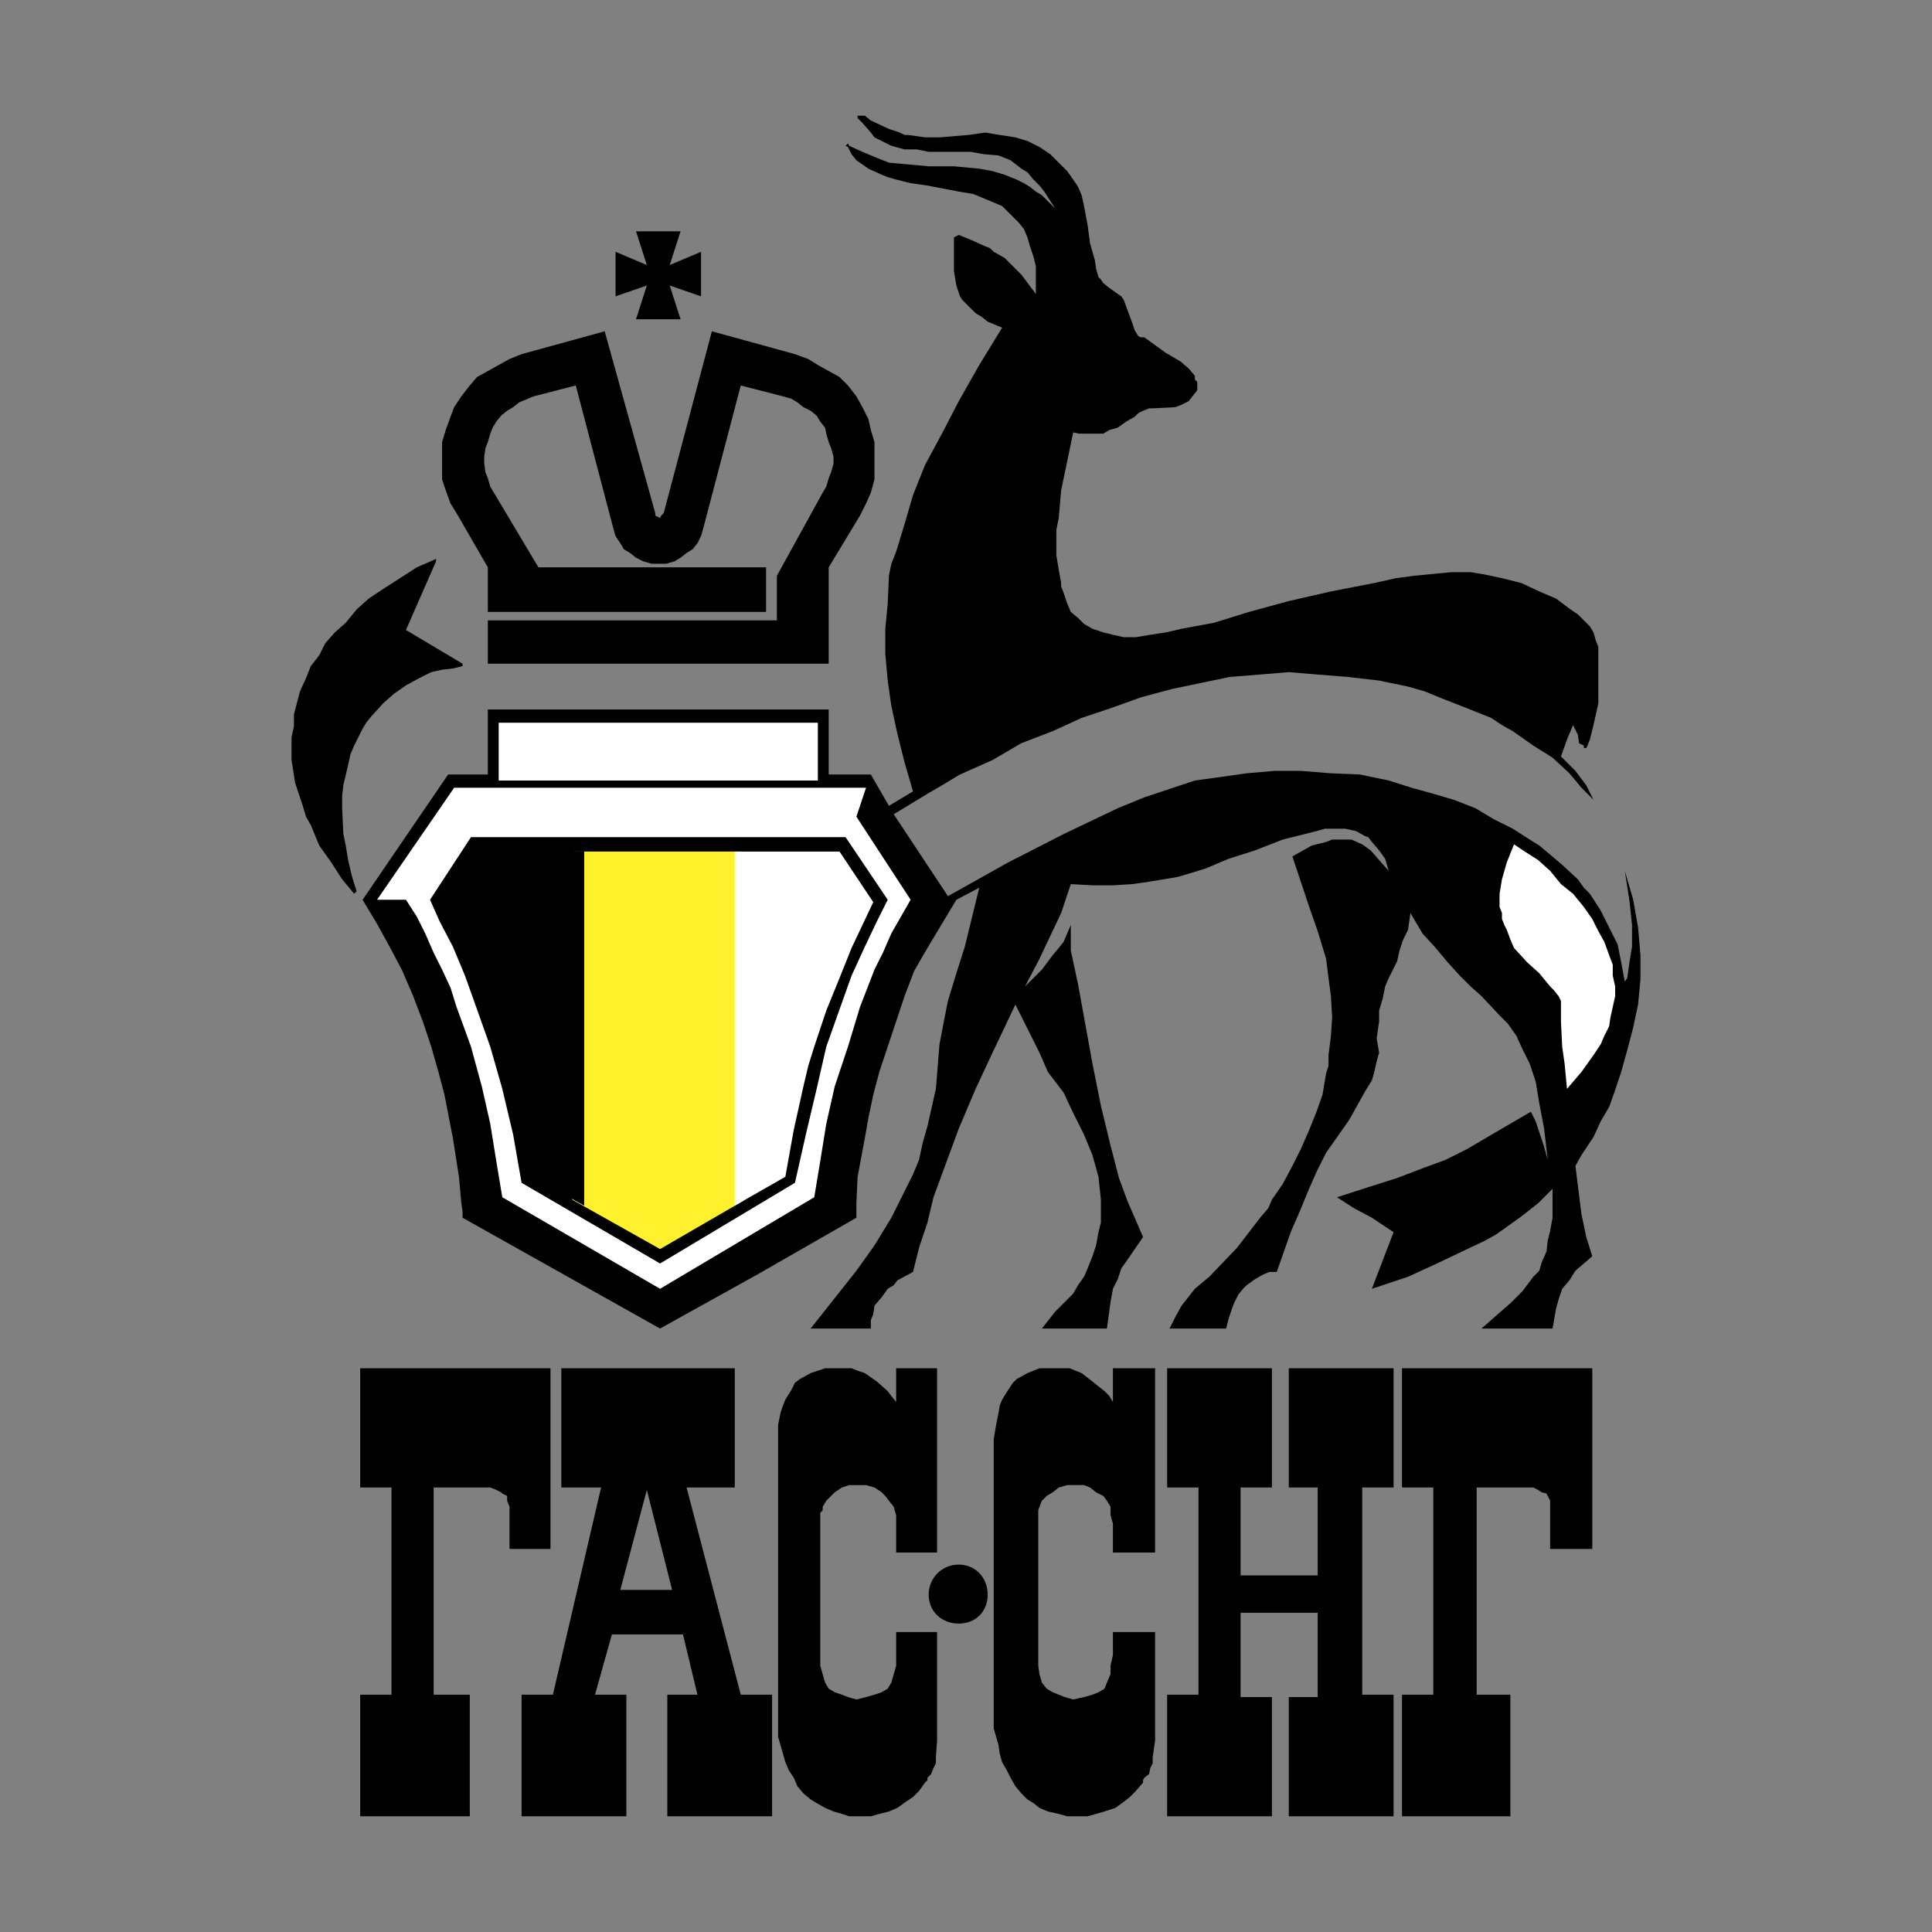
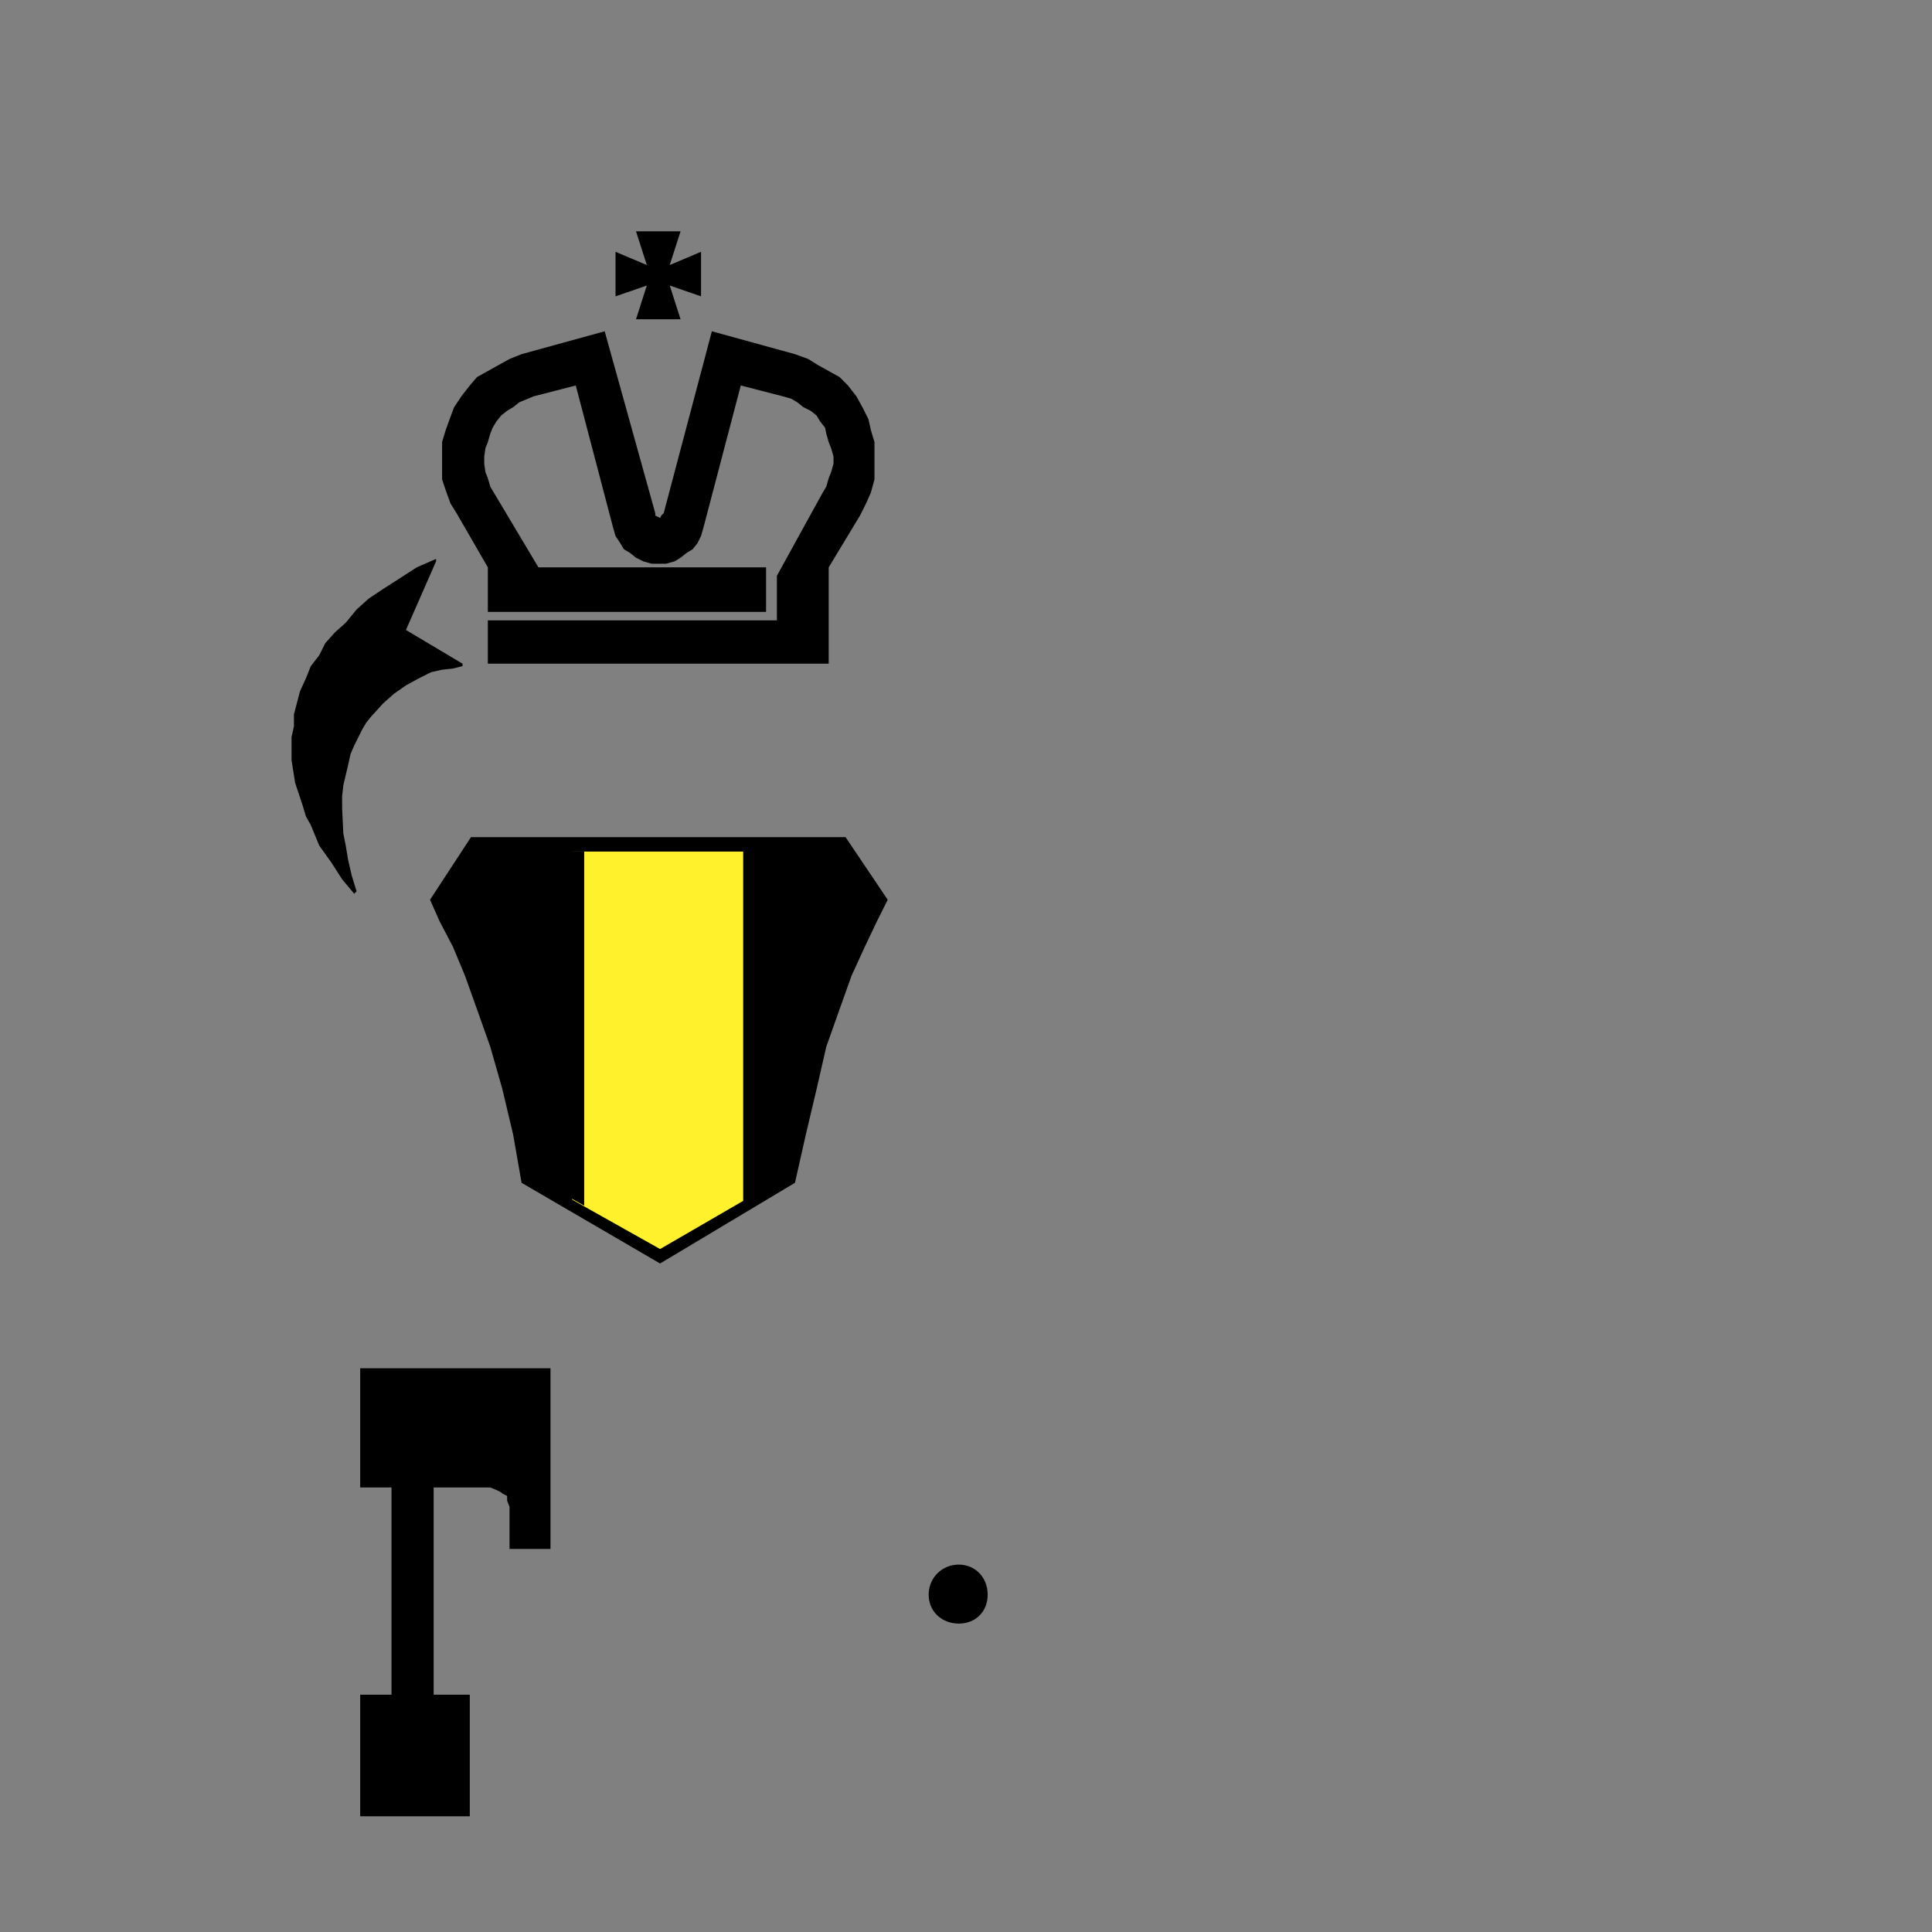
<svg xmlns="http://www.w3.org/2000/svg" width="2500" height="2500" viewBox="0 0 192.756 192.756">
  <rect x="0" y="0" width="192.756" height="192.756" fill="#808080" stroke="none" />
  <g fill-rule="evenodd" clip-rule="evenodd">
    <path fill="#fff" fill-opacity="0" d="M0 0h192.756v192.756H0V0z" />
-     <path d="M162.107 97.939l.241-.359.24-1.683.24-1.441v-2.164l-.24-2.283-.481-3.124.84 2.884.483 2.763.24 2.765v2.402l-.24 2.524-.483 2.283-.599 2.283-.602 2.164-.6 1.801-.601 1.684-.842 1.441-.721 1.562-1.201 1.803-.601 1.082.601 4.805.481 2.285.601 1.922-.842.721-.841.72-.6.961-.721.842-.361 1.082-.24.84-.36 2.043h-7.089l2.882-2.524.602-.599.6-.602 1.082-1.441.601-.602.24-.841.481-1.081.119-1.082.242-.961.24-1.322v-2.885l-1.443 1.444-1.682 1.322-1.681 1.201-.842.6-1.082.601-2.283 1.082-2.524 1.202-2.882 1.322-3.606 1.201 2.164-5.648-2.164-1.442-1.803-.961-1.681-1.082 3.365-1.082 2.642-.84 2.524-.963 2.283-.839 2.164-1.082 2.041-1.202 4.326-2.523.481.961.361 1.082.481 1.441.359 1.323-.359-3.125-.481-2.524-.361-2.162-.6-1.803-.722-1.441-.6-1.322-.842-1.202-.84-.841-1.802-1.922-1.082-.963-1.082-1.08-1.202-1.322-1.201-1.442-1.322-1.443-1.201-2.042-.24 1.682-.481.961-.361 1.082-.241 1.081-.841 1.683-.36.84-.24 1.203-.361 1.201v1.082l-.24 1.682.24 1.441-.24.842-.241 1.082-.24.84-.6.961-1.683 3.006-2.283 3.244-.961 1.922-.842 1.924-.84 2.041-.842 1.923-1.441 4.086h-.721l-.601.241-.842.48-.84.6-.361.361-.481.602-.361.72-.24.6-.36 1.082-.24.961h-5.648l.601-1.201.6-1.082 1.322-1.682 1.441-1.201 2.764-2.885 1.203-1.562 1.201-1.561.721-.842.361-.842 1.08-1.562.961-1.801.842-1.683.842-1.922.721-1.803.599-1.682.362-2.164.24-.72v-1.082l.24-1.922.121-1.803-.121-2.162-.24-1.803-.24-1.923-.842-2.763-.84-2.404-1.684-5.047 1.924-1.081 1.442-.361.601-.24h1.922l1.082.481.842.6.84.962.961 1.081-.36-1.201-.601-.842-.721-.841-.361-.48-.36-.121-.841-.48-1.082-.241h-2.043l-.84.241-3.366.841-2.763 1.081-2.643.842-2.283.961-1.562.48-1.202.361-1.441.241-1.443.24-1.682.24-1.924.12h-2.043l-2.162-.12-.961 2.884-1.082 2.283-1.08 2.283-1.443 2.763 1.683-1.682 1.08-1.441.602-.721.48-.601.721-1.683v2.524l.721 3.366 1.441 7.929.842 4.207.961 3.965.842 3.244.841 2.284 1.563 3.605-1.563 2.281-.601.842-.361 1.082-.481.961-.24 1.322-.359 2.643h-6.489l1.321-1.682 1.203-1.201.599-.602.481-.841.601-.84.36-.842.48-1.201.361-1.082.241-1.322.24-.961v-2.284l-.24-2.283-.602-2.162-.84-2.043-1.082-2.164-.961-2.043-1.562-2.041-.84-1.924-2.404-4.806-1.082 2.283-1.202 2.523-1.681 3.606-1.683 3.965-1.682 4.566-.842 2.283-.6 2.524-.842 2.523-.6 2.404-1.562.84-.361.481-.601.361-.6.842-.721.84-.121.841-.24.602v.84h-6.008l4.566-5.768 1.803-2.523 1.682-2.764 1.442-2.885.721-1.441.6-1.441.361-1.682.481-1.684.841-3.724.36-4.446.481-2.523.361-1.803.841-2.763.841-2.644 1.441-5.889-2.282 1.202-1.442 2.403-1.442 2.404-1.322 2.283-.961 2.524-.841 2.523-.842 2.524-.841 2.523-.601 2.283-.48 2.284-.361 2.041-.721 3.845-.12 2.645v1.441l-9.853 5.649-9.734 5.406-19.707-11.055v-.601l-.119-.84-.24-2.645-.602-3.845-.841-4.325-.6-2.283-.721-2.523-.841-2.524-.962-2.523-1.081-2.524-1.202-2.283-1.321-2.404-1.443-2.403 8.532-12.497h3.965v-6.489h34.006v6.489h4.206l1.803 3.124 2.403-1.441-.841-2.885-.721-2.883-.601-2.764-.361-2.523-.24-2.644v-2.524l.24-2.524.121-2.763.24-1.201.481-1.202.841-2.764.841-2.884 1.201-3.004 1.683-3.124 1.682-3.245 2.042-3.604 2.283-3.726-1.441-.601-.602-.48-.599-.36-.842-.841-.48-.481-.241-.361-.36-1.082-.241-1.442v-3.364l.481-.24 1.202.48 1.321.602.601.239.362.361 1.08.601.841.841.842.841 1.442 1.923V26.563l-.241-.961-.361-1.081-.24-.842-.36-.841-.48-.601-.602-.601-1.082-1.081-1.441-.601-1.441-.601-1.443-.24-3.124-.601-1.682-.24-1.442-.36-.842-.241-.6-.24-1.322-.601-1.202-.841-.481-.601-.36-.721-.24-.121.24-.24.12.24 1.321.602 1.443.601 1.202.48 1.321.12 2.644.24h2.523l2.523.241 1.322.24 1.202.361 1.203.481.72.36.6.36.602.481.601.36 1.321 1.322-1.081-1.682-.48-.601-.602-.6-.601-.722-.6-.36-1.082-.841-1.201-.481-1.443-.12-1.321-.24H92.653l-1.201-.241H90.25l-1.322-.361-.961-.48-.721-.36-.361-.481-.842-.961-.48-.48v-.241h.721l.601.48 1.803.842 1.081.36.481.24h.36l1.682.241h1.442l2.885-.241 1.682-.24 1.441.24 1.563.241 1.201.36 1.203.601 1.08.721.842.841.842.841.599.842.481.72.361.841.24 1.082.36 1.923.24 1.802.482 1.682.119.841.241.841.24.241.24.362.602.479.84.601.361.24.24.361.842 2.283.24.721.36.601.242.12h.359l2.164 1.562 1.442.841.839.721.602.721v.36l.24.241v.841l-.48.601-.362.48-.72.361-.6.241-2.283.12h-.361l-.6.239-.482.241-.36.361-.842.48-.841.601-.84.24-.602.361h-2.402l-.602-.12-.599 2.884-.602 2.884-.24 2.763-.24 1.202V55.402l.24 1.442.24 1.323v.36l.24.6.362 1.081.359.842.721.601.601.6.84.481 1.082.361.961.24 1.082.241h1.201l1.444-.241 1.562-.24 1.561-.361 3.244-.601 3.486-1.081 3.965-1.081 4.205-.962 4.326-.84 2.164-.481 1.801-.241 3.727-.36h1.922l1.441.24 1.684.361 1.921.481 1.803.84 1.682.721 1.443 1.082.721.481.599.6.602.601.359.601.241.841.242.601v5.648l-.483 2.162-.359 1.442-.24.601-.121.24h-.241v-.24l-.48-.24-.119-.841-.481-.962-.601 1.442-.602 1.682.362.362 1.08 1.081 1.082 1.442.72 1.441-1.201-1.201-1.201-1.442-1.682-1.562-1.923-1.202-2.043-1.442-1.08-.601-1.082-.72-2.403-.962-2.765-1.081-1.442-.601-1.681-.481-2.885-.6-3.123-.361-3.006-.241-2.883-.24-2.885.24-3.004.241-2.882.601-2.885.601-3.123.841-3.006 1.081-2.883.962-2.885 1.321-3.123 1.202-2.885 1.683-3.244 1.441-1.802 1.082-1.442.84-3.365 2.044 5.408 8.171 6.008-3.365 5.646-2.884 5.288-2.524 2.644-1.081 2.524-.841 2.523-.841 2.645-.361 2.523-.36 2.764-.24h2.642l3.004.24 2.885.12 2.883.601 2.283.721 2.164.6 2.041.601 2.164.841 1.803 1.082 1.922.961 1.683 1.082.961.601.721.6 1.562 1.323 1.563 1.442.599.84.602.601 1.08 1.683.842 1.681.842 1.683.359 1.803.361 1.921z" />
-     <path fill="#fff" d="M159.465 92.894l-.602-1.203-.842-1.201-1.08-1.322-1.203-.961-1.08-1.322-1.203-1.081-1.32-.842-1.082-.72-.721 1.802-.48 1.683-.241 1.441v1.322l.241.601v.6l.24.601.24.481.359.961.362.842 1.32 1.442 1.203 1.082 1.082 1.32.36.361.48.602.24.48v2.043l.121 2.524.241 1.681.24 2.524 1.441-1.682 1.201-1.683.721-1.081.361-.841.481-.961.121-.842.48-2.162v-.963l-.24-1.08v-1.082l-.361-.961-.481-1.322-.599-1.081zM90.851 89.769l-5.408-8.291.962-2.884H45.309l-7.69 11.175h2.883l1.081 1.682.842 1.682.841 1.923.841 1.682.841 1.803.601 1.922 1.442 3.967 1.081 3.965.842 3.724.6 3.725.601 3.605 15.741 9.133 15.382-9.133.6-3.605.601-3.725.841-3.724 1.322-3.965 1.202-3.967 1.442-3.725.841-1.682.841-1.923 1.923-3.364z" />
    <path d="M46.991 83.521l-4.086 6.248.962 2.163 1.321 2.524 1.202 2.884 1.202 3.365 1.322 3.725 1.201 4.205 1.082 4.566.841 4.807 13.818 8.051 13.458-8.051 1.082-4.807 1.082-4.566.961-4.205 1.322-3.725 1.201-3.365 1.322-2.884 1.202-2.524 1.081-2.163-4.205-6.248H46.991zM43.506 55.763v.24l-3.004 6.85 5.647 3.364v.241l-.961.24-1.081.12-1.081.24-1.202.601-1.322.721-1.202.841-1.081.962-1.201 1.321-.481.601-.361.601-.841 1.682-.36.841-.241 1.082-.481 2.043-.12 1.082v1.2l.12 2.524.241 1.202.24 1.442.361 1.562.481 1.562-.241.24-1.202-1.441-1.081-1.683-1.201-1.682-.842-2.043-.48-.841-.361-1.202-.721-2.162-.361-2.283v-2.284l.241-1.082v-1.201l.6-2.283.602-1.322.48-1.201.842-1.082.6-1.202.962-1.081 1.081-.962 1.082-1.321 1.201-1.082 1.442-.961 1.683-1.081 1.681-1.082 1.923-.841z" />
-     <path fill="#fff" d="M49.754 72.105h31.844v5.768H49.754v-5.768z" />
    <path d="M85.804 51.437l.601-1.202.48-1.081.361-1.322v-3.725l-.361-1.202-.24-1.081-.602-1.201-.6-1.082-.841-1.082-.841-.841-1.082-.6-1.081-.601-.961-.601-1.323-.481-8.291-2.283-4.806 18.145-.24.24-.121.24-.481-.24v-.24l-5.046-18.145-8.291 2.283-1.202.481-1.082.601-1.081.601-1.081.6-.721.841-.841 1.082-.721 1.082-.361.961-.481 1.321-.36 1.202v3.725l.36 1.082.481 1.321.601.962 3.124 5.407v4.446h27.758v-4.446H53.719l-4.446-7.45-.359-.601-.241-.841-.24-.601-.121-.841v-.721l.121-.841.24-.601.241-.841.24-.601.36-.601.482-.601.6-.481.601-.359.6-.481 1.443-.601 4.205-1.082 3.725 14.18.241.84.48.723.36.599.602.362.601.48.72.36.842.241h1.442l.84-.241.602-.36.6-.48.601-.362.481-.599.36-.723.241-.84 3.725-14.18 4.206 1.082.841.24.6.361.601.481.721.359.601.481.36.601.481.601.12.601.24.841.241.601.241.841v.721l-.241.841-.241.601-.24.841-.36.601-4.567 8.291v4.446H48.673v4.326h34.006v-9.613l3.125-5.167zM64.535 26.443l-3.124-1.322v4.446l3.124-1.082-1.081 3.366H67.9l-1.082-3.366 3.124 1.082v-4.446l-3.124 1.322 1.082-3.364h-4.446l1.081 3.364zM54.922 154.537h-4.086v-4.205l-.24-.602v-.48l-.481-.24-.119-.121-.482-.241-.6-.24H43.266v20.67h3.605v12.135H35.936v-12.135h3.124v-20.67h-3.124v-11.894h18.986v18.023z" />
-     <path d="M61.05 163.068l-1.683 6.01h3.125v12.135H52.038v-12.135h3.125l4.807-20.67h-3.966v-11.895h17.304v11.895H68.5l5.407 20.67h3.124v12.135H66.578v-12.135h3.004l-1.442-6.01h-7.09zm.841-4.445h5.167l-2.523-9.975-2.644 9.975zM93.494 171.359v2.284l-.12 1.683v.6l-.241.48-.239.602-.361.359v.242l-.241.241-.601.839-.6.602-.721.48-.841.602-.841.359-.962.241-.841.24H84.722l-.721-.24-.84-.241-.842-.359-.841-.48-.601-.362-.721-.601-.601-.721-.36-.842-.481-.721-.36-.839-.24-.842-.241-.842-.241-.84V142.16l.241-1.201.241-.721.24-.601.601-.961.359-.721.481-.361 1.082-.6 1.442-.48h2.643l.601.238.721.242 1.202.84 1.081.961.361.48.481.602v-3.363h4.085v18.384h-4.085v-3.726l-.241-.84-.48-.602-.361-.48-.36-.361-.721-.481-.841-.24H84.722l-.721.24-.721.481-.36.361-.481.48-.36.602v.359l-.241.241v15.261l.241.842.24.84.36.602.601.359.721.242.601.238.841.243.962-.243.841-.238.721-.242.6-.359.361-.602.24-.84.241-.842v-3.365h4.085v8.531zM115.244 171.359v2.284l-.24 1.683v.6l-.24.48-.121.602-.481.359-.119.242v.241l-.723.839-.599.602-.602.48-.842.602-1.08.359-.842.241-.841.24h-2.041l-.842-.24-1.082-.241-.84-.359-.602-.48-.601-.362-.6-.601-.601-.721-.481-.842-.361-.721-.481-.839-.24-.842-.119-.842-.24-.84-.24-.842V143.602l.24-1.442.24-1.201.119-.721.24-.601.602-.961.48-.721.362-.361 1.08-.6 1.203-.48h3.004l.599.238.602.242 1.08.84 1.203.961.481.48.359.602v-3.363h4.207v18.384h-4.207v-2.884l-.24-.842v-.84l-.359-.602-.362-.48-.721-.361-.601-.481-.6-.24h-1.681l-.842.24-.602.481-.599.361-.481.48-.24.602-.121.359V166.193l.121.842.24.84.481.602.599.359.602.242.599.238.842.243 1.082-.243.84-.238.602-.242.601-.359.241-.602.359-.84v-.842l.24-1.082v-2.283h4.207v8.531zM123.775 160.906v8.41h3.125v11.897h-10.455v-12.135h3.125v-20.67h-3.125v-11.894H126.9v11.894h-3.125v8.772h7.69v-8.772h-2.883v-11.894h10.455v11.894h-3.125v20.67h3.125v12.135h-10.455v-11.897h2.883v-8.41h-7.69zM158.863 154.537h-4.205v-4.807l-.242-.48-.119-.24-.481-.121-.361-.241-.48-.24h-5.647v20.67h3.363v12.135h-10.814v-12.135h3.125v-20.67h-3.125v-11.894h18.986v18.023z" />
    <path d="M98.541 159.104c0 1.682-1.201 2.883-2.884 2.883-1.682 0-3.004-1.201-3.004-2.883s1.322-3.004 3.004-3.004c1.683 0 2.884 1.322 2.884 3.004z" />
    <path fill="#fff22d" d="M74.148 119.811l-8.292 4.806-8.772-4.928V84.962h17.064v34.849z" />
    <path d="M58.287 120.291l-5.167-2.885-.241-2.402-.601-2.283-.841-4.326-1.322-3.965-1.201-3.606-1.081-3.244-1.203-3.004-1.321-2.404-.962-2.163 3.486-5.047h10.454v35.329z" />
-     <path fill="#fff" d="M83.761 84.962l3.364 5.047-2.163 4.567-1.201 3.004-1.322 3.244-1.201 3.606-.601 1.922-.481 2.043-.961 4.326-.841 4.685-5.047 2.885V84.962h10.454z" />
  </g>
</svg>